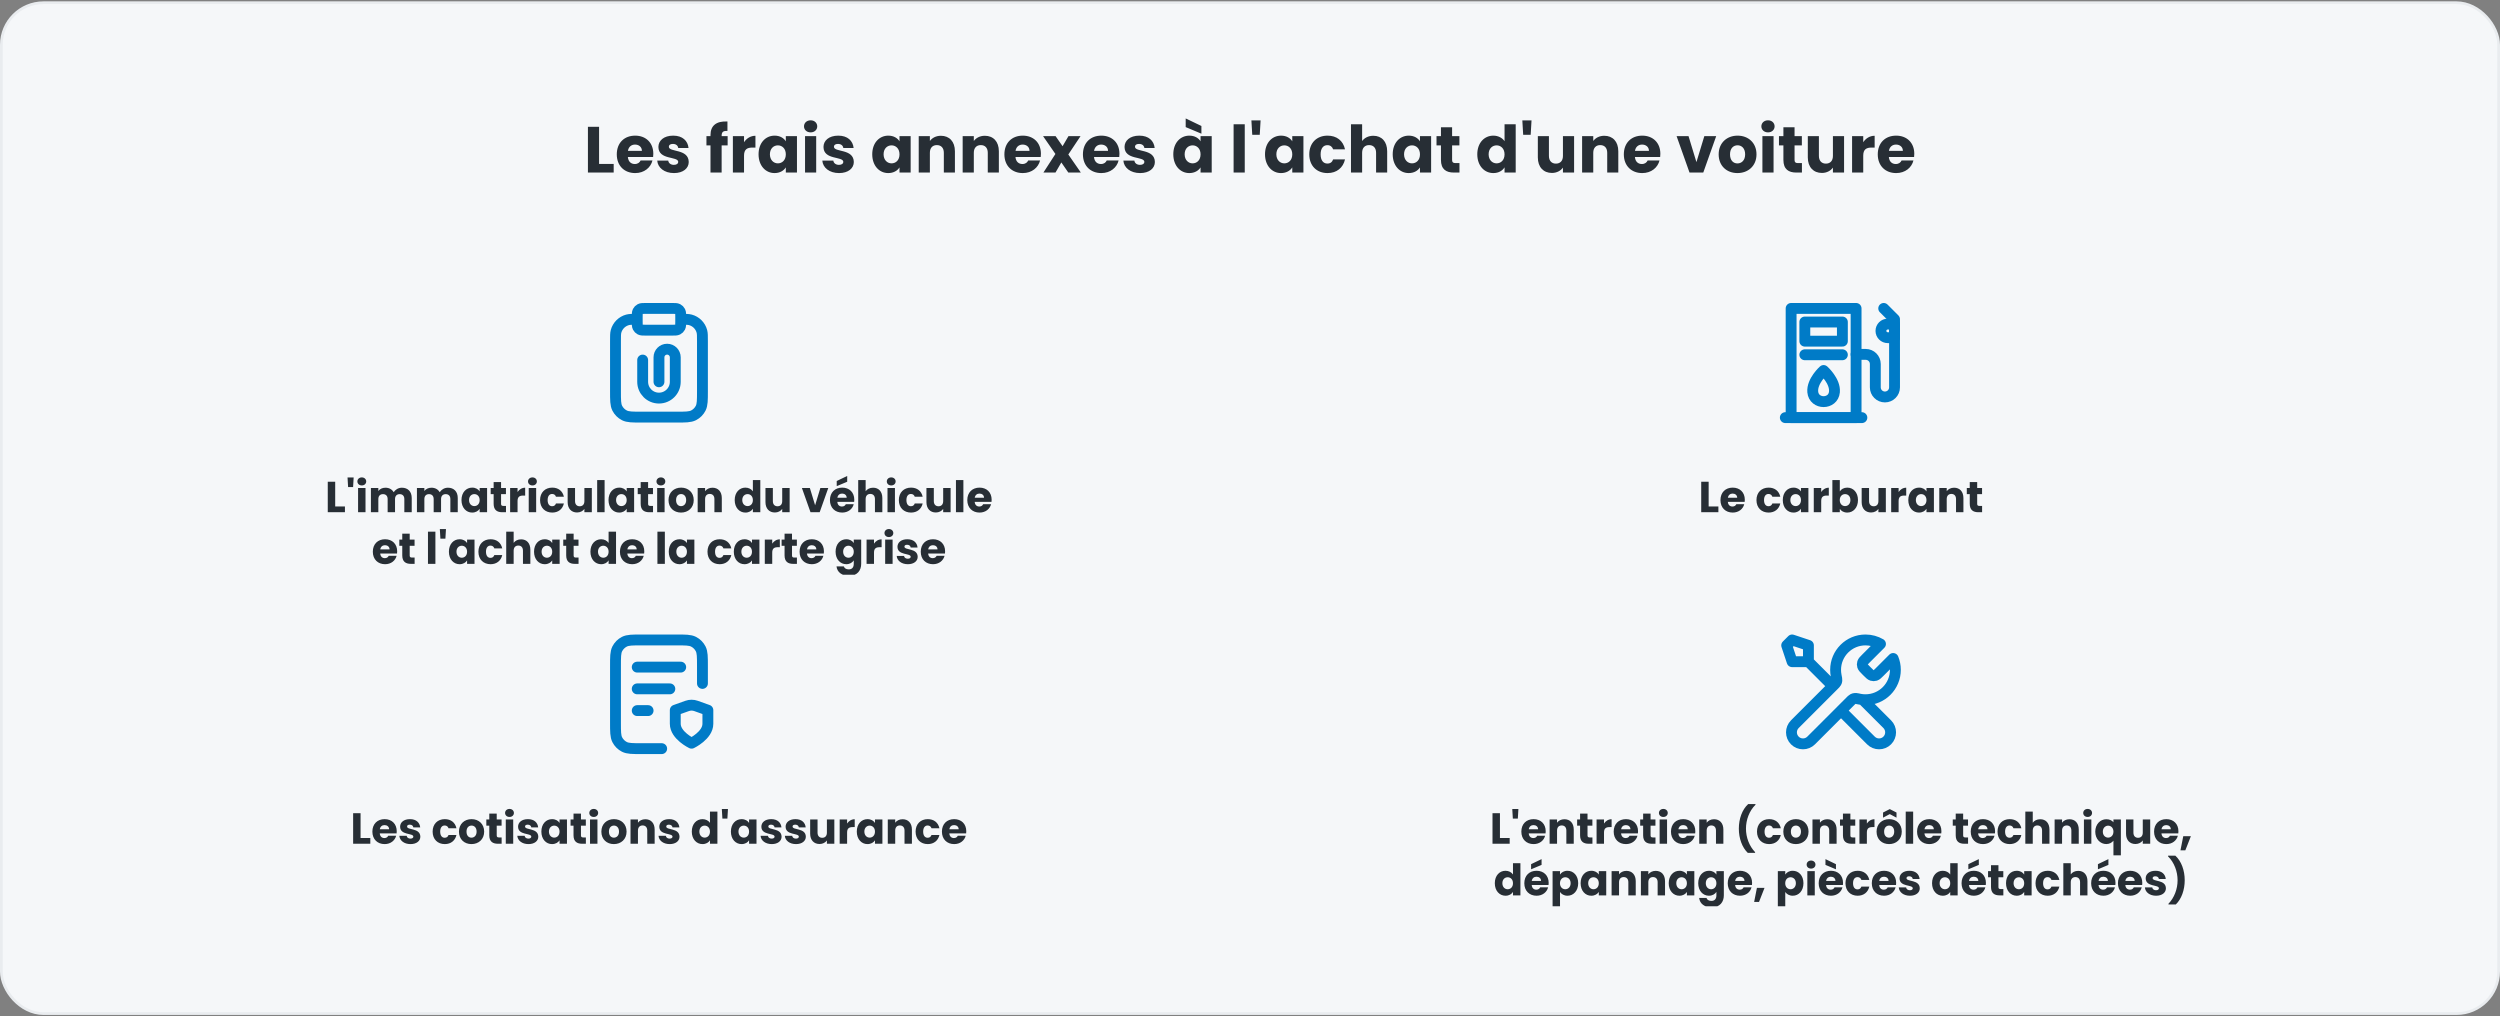
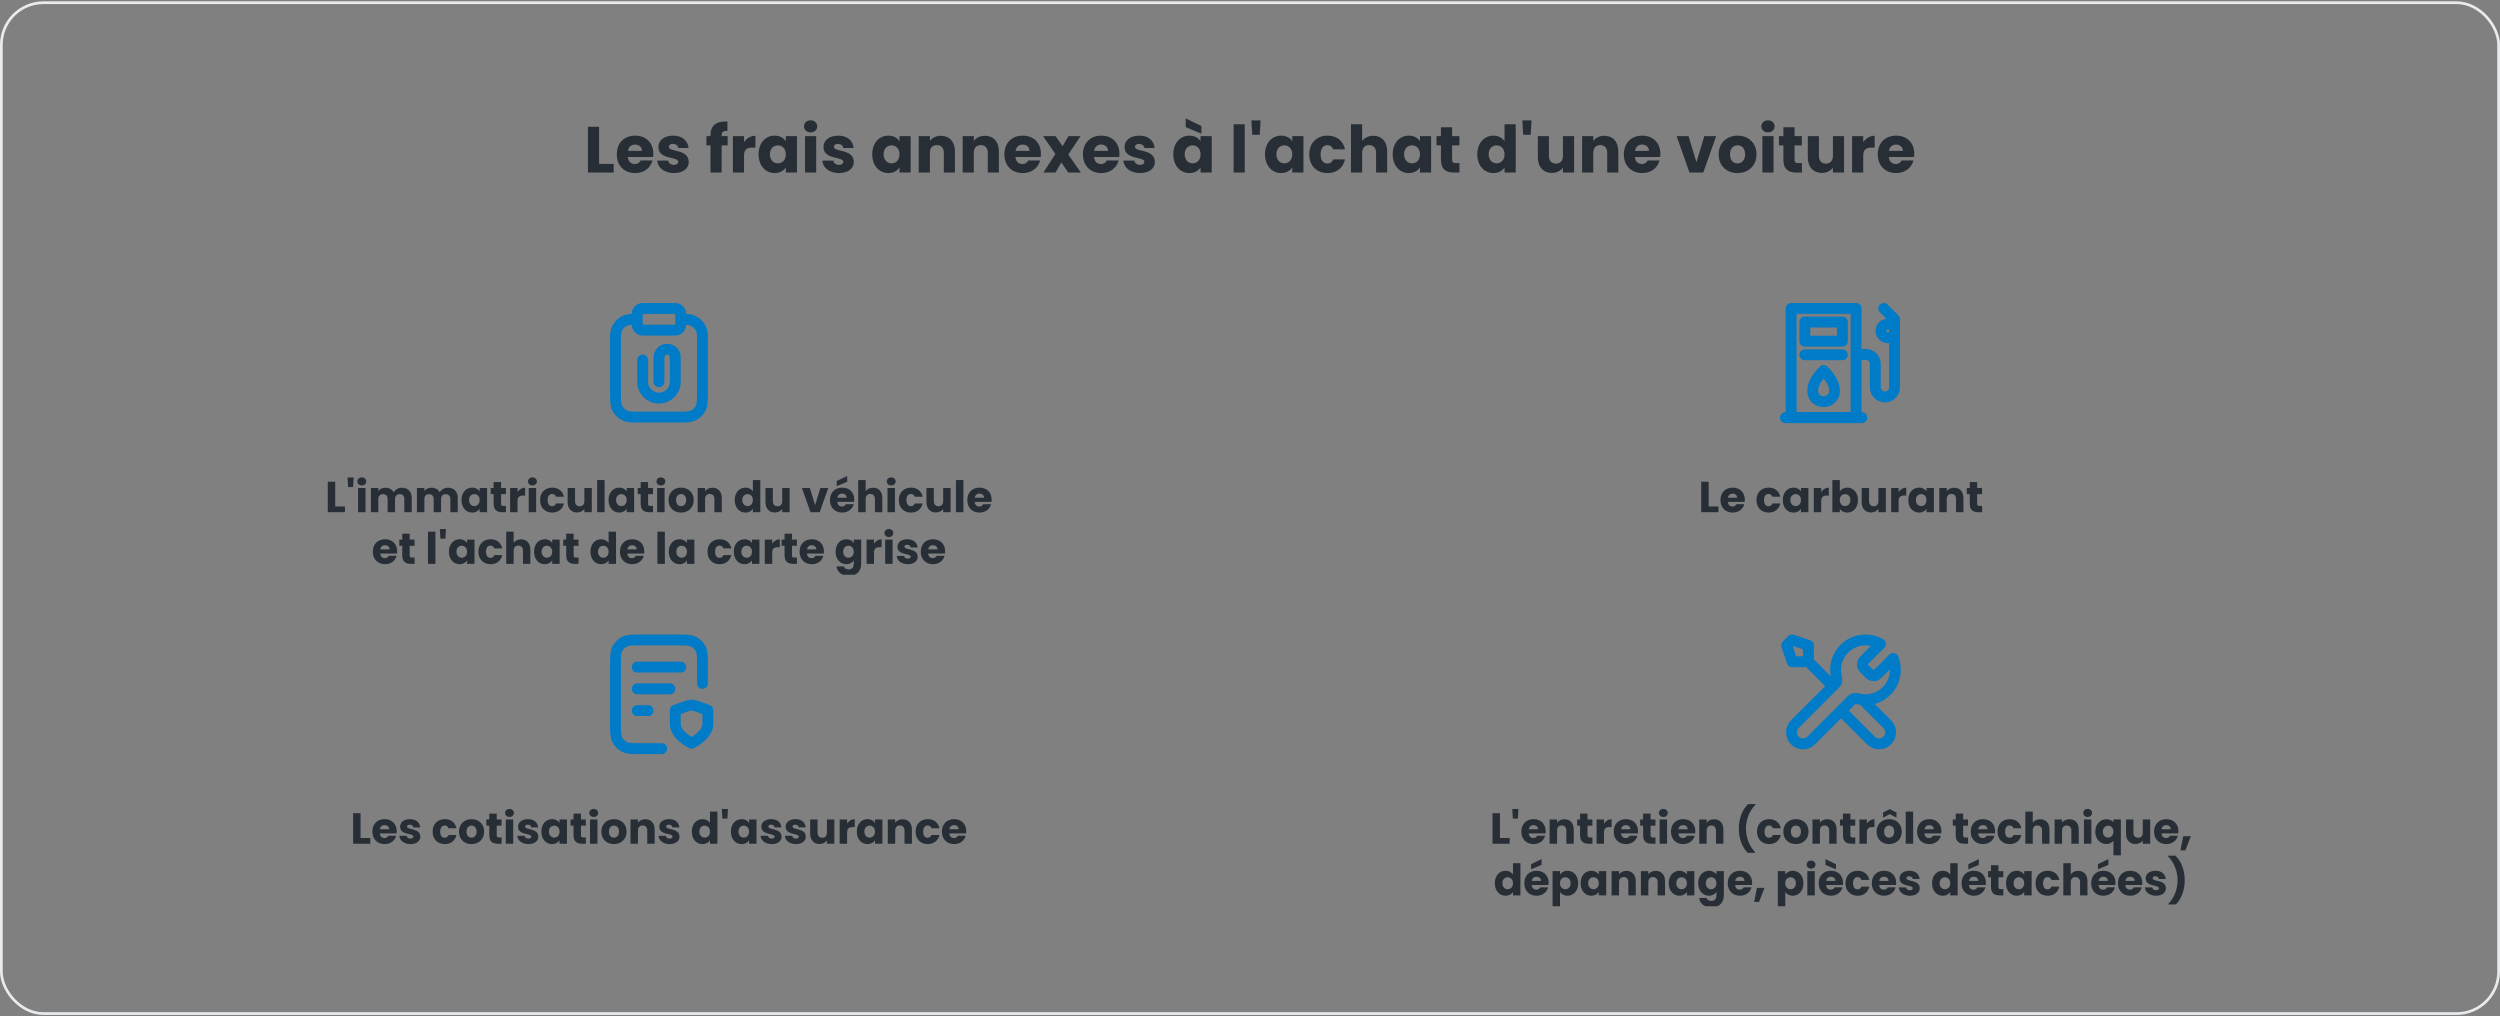
<svg xmlns="http://www.w3.org/2000/svg" width="920" height="374" viewBox="0 0 920 374" fill="none">
  <rect x="0" y="0" width="920" height="374" fill="#808080" stroke="none" />
-   <rect x="0.5" y="1" width="919" height="372" rx="15.5" fill="#F5F7F9" />
  <rect x="0.5" y="1" width="919" height="372" rx="15.5" stroke="#E9ECEF" />
  <path d="M216.355 46.652H220.459V60.332H225.835V63.5H216.355V46.652ZM233.697 53.204C232.353 53.204 231.321 54.02 231.081 55.508H236.217C236.217 54.044 235.065 53.204 233.697 53.204ZM240.105 59.06C239.457 61.676 237.081 63.692 233.745 63.692C229.809 63.692 226.977 61.052 226.977 56.804C226.977 52.556 229.761 49.916 233.745 49.916C237.657 49.916 240.417 52.508 240.417 56.588C240.417 56.972 240.393 57.38 240.345 57.788H231.057C231.201 59.54 232.281 60.356 233.601 60.356C234.753 60.356 235.401 59.78 235.737 59.06H240.105ZM253.454 59.612C253.454 61.94 251.39 63.692 248.03 63.692C244.454 63.692 242.054 61.7 241.862 59.108H245.918C246.014 60.044 246.854 60.668 247.982 60.668C249.038 60.668 249.59 60.188 249.59 59.588C249.59 57.428 242.294 58.988 242.294 54.068C242.294 51.788 244.238 49.916 247.742 49.916C251.198 49.916 253.118 51.836 253.382 54.476H249.59C249.47 53.564 248.774 52.964 247.622 52.964C246.662 52.964 246.134 53.348 246.134 53.996C246.134 56.132 253.382 54.62 253.454 59.612ZM261.459 63.5V53.516H259.971V50.108H261.459V49.724C261.459 46.22 263.619 44.492 267.699 44.708V48.188C266.115 48.092 265.562 48.572 265.562 49.988V50.108H267.771V53.516H265.562V63.5H261.459ZM273.803 57.284V63.5H269.699V50.108H273.803V52.34C274.739 50.924 276.203 49.964 278.003 49.964V54.308H276.875C274.931 54.308 273.803 54.98 273.803 57.284ZM279.149 56.78C279.149 52.556 281.765 49.916 285.053 49.916C287.045 49.916 288.461 50.828 289.181 52.004V50.108H293.285V63.5H289.181V61.604C288.437 62.78 287.021 63.692 285.029 63.692C281.765 63.692 279.149 61.004 279.149 56.78ZM289.181 56.804C289.181 54.668 287.813 53.492 286.253 53.492C284.717 53.492 283.325 54.644 283.325 56.78C283.325 58.916 284.717 60.116 286.253 60.116C287.813 60.116 289.181 58.94 289.181 56.804ZM296.254 63.5V50.108H300.358V63.5H296.254ZM298.318 48.716C296.854 48.716 295.87 47.732 295.87 46.508C295.87 45.26 296.854 44.276 298.318 44.276C299.758 44.276 300.742 45.26 300.742 46.508C300.742 47.732 299.758 48.716 298.318 48.716ZM314.204 59.612C314.204 61.94 312.14 63.692 308.78 63.692C305.204 63.692 302.804 61.7 302.612 59.108H306.668C306.764 60.044 307.604 60.668 308.732 60.668C309.788 60.668 310.34 60.188 310.34 59.588C310.34 57.428 303.044 58.988 303.044 54.068C303.044 51.788 304.988 49.916 308.492 49.916C311.948 49.916 313.868 51.836 314.132 54.476H310.34C310.22 53.564 309.524 52.964 308.372 52.964C307.412 52.964 306.884 53.348 306.884 53.996C306.884 56.132 314.132 54.62 314.204 59.612ZM320.985 56.78C320.985 52.556 323.601 49.916 326.889 49.916C328.881 49.916 330.297 50.828 331.017 52.004V50.108H335.121V63.5H331.017V61.604C330.273 62.78 328.857 63.692 326.865 63.692C323.601 63.692 320.985 61.004 320.985 56.78ZM331.017 56.804C331.017 54.668 329.649 53.492 328.089 53.492C326.553 53.492 325.161 54.644 325.161 56.78C325.161 58.916 326.553 60.116 328.089 60.116C329.649 60.116 331.017 58.94 331.017 56.804ZM347.33 63.5V56.228C347.33 54.404 346.322 53.396 344.762 53.396C343.202 53.396 342.194 54.404 342.194 56.228V63.5H338.09V50.108H342.194V51.884C343.01 50.756 344.45 49.964 346.25 49.964C349.346 49.964 351.41 52.076 351.41 55.676V63.5H347.33ZM363.501 63.5V56.228C363.501 54.404 362.493 53.396 360.933 53.396C359.373 53.396 358.365 54.404 358.365 56.228V63.5H354.261V50.108H358.365V51.884C359.181 50.756 360.621 49.964 362.421 49.964C365.517 49.964 367.581 52.076 367.581 55.676V63.5H363.501ZM376.337 53.204C374.993 53.204 373.961 54.02 373.721 55.508H378.857C378.857 54.044 377.705 53.204 376.337 53.204ZM382.745 59.06C382.097 61.676 379.721 63.692 376.385 63.692C372.449 63.692 369.617 61.052 369.617 56.804C369.617 52.556 372.401 49.916 376.385 49.916C380.297 49.916 383.057 52.508 383.057 56.588C383.057 56.972 383.033 57.38 382.985 57.788H373.697C373.841 59.54 374.921 60.356 376.241 60.356C377.393 60.356 378.041 59.78 378.377 59.06H382.745ZM393.142 63.5L390.574 59.78L388.414 63.5H383.974L388.39 56.66L383.854 50.108H388.462L391.03 53.804L393.19 50.108H397.63L393.142 56.852L397.75 63.5H393.142ZM405.236 53.204C403.892 53.204 402.86 54.02 402.62 55.508H407.756C407.756 54.044 406.604 53.204 405.236 53.204ZM411.644 59.06C410.996 61.676 408.62 63.692 405.284 63.692C401.348 63.692 398.516 61.052 398.516 56.804C398.516 52.556 401.3 49.916 405.284 49.916C409.196 49.916 411.956 52.508 411.956 56.588C411.956 56.972 411.932 57.38 411.884 57.788H402.596C402.74 59.54 403.82 60.356 405.14 60.356C406.292 60.356 406.94 59.78 407.276 59.06H411.644ZM424.993 59.612C424.993 61.94 422.929 63.692 419.569 63.692C415.993 63.692 413.593 61.7 413.401 59.108H417.457C417.553 60.044 418.393 60.668 419.521 60.668C420.577 60.668 421.129 60.188 421.129 59.588C421.129 57.428 413.833 58.988 413.833 54.068C413.833 51.788 415.777 49.916 419.281 49.916C422.737 49.916 424.657 51.836 424.921 54.476H421.129C421.009 53.564 420.313 52.964 419.161 52.964C418.201 52.964 417.673 53.348 417.673 53.996C417.673 56.132 424.921 54.62 424.993 59.612ZM431.774 56.78C431.774 52.556 434.39 49.916 437.678 49.916C439.67 49.916 441.086 50.828 441.806 52.004V50.108H445.91V63.5H441.806V61.604C441.062 62.78 439.646 63.692 437.654 63.692C434.39 63.692 431.774 61.004 431.774 56.78ZM441.806 56.804C441.806 54.668 440.438 53.492 438.878 53.492C437.342 53.492 435.95 54.644 435.95 56.78C435.95 58.916 437.342 60.116 438.878 60.116C440.438 60.116 441.806 58.94 441.806 56.804ZM436.334 46.772V43.58L442.118 46.364V49.196L436.334 46.772ZM453.965 63.5V45.74H458.069V63.5H453.965ZM460.827 49.604L460.515 44.3H463.899L463.587 49.604H460.827ZM465.524 56.78C465.524 52.556 468.14 49.916 471.428 49.916C473.42 49.916 474.836 50.828 475.556 52.004V50.108H479.66V63.5H475.556V61.604C474.812 62.78 473.396 63.692 471.404 63.692C468.14 63.692 465.524 61.004 465.524 56.78ZM475.556 56.804C475.556 54.668 474.188 53.492 472.628 53.492C471.092 53.492 469.7 54.644 469.7 56.78C469.7 58.916 471.092 60.116 472.628 60.116C474.188 60.116 475.556 58.94 475.556 56.804ZM481.813 56.804C481.813 52.58 484.597 49.916 488.533 49.916C491.893 49.916 494.269 51.764 494.965 54.956H490.597C490.261 54.02 489.589 53.42 488.461 53.42C486.997 53.42 485.989 54.572 485.989 56.804C485.989 59.036 486.997 60.188 488.461 60.188C489.589 60.188 490.237 59.636 490.597 58.652H494.965C494.269 61.748 491.893 63.692 488.533 63.692C484.597 63.692 481.813 61.052 481.813 56.804ZM497.16 63.5V45.74H501.264V51.908C502.08 50.756 503.544 49.964 505.392 49.964C508.44 49.964 510.48 52.076 510.48 55.676V63.5H506.4V56.228C506.4 54.404 505.392 53.396 503.832 53.396C502.272 53.396 501.264 54.404 501.264 56.228V63.5H497.16ZM512.516 56.78C512.516 52.556 515.132 49.916 518.42 49.916C520.412 49.916 521.828 50.828 522.548 52.004V50.108H526.652V63.5H522.548V61.604C521.804 62.78 520.388 63.692 518.396 63.692C515.132 63.692 512.516 61.004 512.516 56.78ZM522.548 56.804C522.548 54.668 521.18 53.492 519.62 53.492C518.084 53.492 516.692 54.644 516.692 56.78C516.692 58.916 518.084 60.116 519.62 60.116C521.18 60.116 522.548 58.94 522.548 56.804ZM530.269 58.844V53.516H528.637V50.108H530.269V46.844H534.373V50.108H537.061V53.516H534.373V58.892C534.373 59.684 534.709 60.02 535.621 60.02H537.085V63.5H534.997C532.213 63.5 530.269 62.324 530.269 58.844ZM543.641 56.78C543.641 52.556 546.257 49.916 549.545 49.916C551.321 49.916 552.857 50.732 553.673 51.956V45.74H557.777V63.5H553.673V61.58C552.929 62.804 551.513 63.692 549.545 63.692C546.257 63.692 543.641 61.004 543.641 56.78ZM553.673 56.804C553.673 54.668 552.305 53.492 550.745 53.492C549.209 53.492 547.817 54.644 547.817 56.78C547.817 58.916 549.209 60.116 550.745 60.116C552.305 60.116 553.673 58.94 553.673 56.804ZM560.53 49.604L560.218 44.3H563.602L563.29 49.604H560.53ZM579.267 50.108V63.5H575.163V61.676C574.347 62.828 572.907 63.644 571.107 63.644C568.011 63.644 565.923 61.508 565.923 57.932V50.108H570.003V57.38C570.003 59.204 571.035 60.212 572.571 60.212C574.155 60.212 575.163 59.204 575.163 57.38V50.108H579.267ZM591.455 63.5V56.228C591.455 54.404 590.447 53.396 588.887 53.396C587.327 53.396 586.319 54.404 586.319 56.228V63.5H582.215V50.108H586.319V51.884C587.135 50.756 588.575 49.964 590.375 49.964C593.471 49.964 595.535 52.076 595.535 55.676V63.5H591.455ZM604.29 53.204C602.946 53.204 601.914 54.02 601.674 55.508H606.81C606.81 54.044 605.658 53.204 604.29 53.204ZM610.698 59.06C610.05 61.676 607.674 63.692 604.338 63.692C600.402 63.692 597.57 61.052 597.57 56.804C597.57 52.556 600.354 49.916 604.338 49.916C608.25 49.916 611.01 52.508 611.01 56.588C611.01 56.972 610.986 57.38 610.938 57.788H601.65C601.794 59.54 602.874 60.356 604.194 60.356C605.346 60.356 605.994 59.78 606.33 59.06H610.698ZM616.989 50.108H621.381L624.285 59.66L627.189 50.108H631.557L626.805 63.5H621.741L616.989 50.108ZM646.389 56.804C646.389 61.052 643.317 63.692 639.381 63.692C635.445 63.692 632.469 61.052 632.469 56.804C632.469 52.556 635.517 49.916 639.429 49.916C643.365 49.916 646.389 52.556 646.389 56.804ZM636.645 56.804C636.645 59.06 637.893 60.14 639.381 60.14C640.845 60.14 642.213 59.06 642.213 56.804C642.213 54.524 640.869 53.468 639.429 53.468C637.941 53.468 636.645 54.524 636.645 56.804ZM648.566 63.5V50.108H652.67V63.5H648.566ZM650.63 48.716C649.166 48.716 648.182 47.732 648.182 46.508C648.182 45.26 649.166 44.276 650.63 44.276C652.07 44.276 653.054 45.26 653.054 46.508C653.054 47.732 652.07 48.716 650.63 48.716ZM656.292 58.844V53.516H654.66V50.108H656.292V46.844H660.396V50.108H663.084V53.516H660.396V58.892C660.396 59.684 660.732 60.02 661.644 60.02H663.108V63.5H661.02C658.236 63.5 656.292 62.324 656.292 58.844ZM678.618 50.108V63.5H674.514V61.676C673.698 62.828 672.258 63.644 670.458 63.644C667.362 63.644 665.274 61.508 665.274 57.932V50.108H669.354V57.38C669.354 59.204 670.386 60.212 671.922 60.212C673.506 60.212 674.514 59.204 674.514 57.38V50.108H678.618ZM685.67 57.284V63.5H681.566V50.108H685.67V52.34C686.606 50.924 688.07 49.964 689.87 49.964V54.308H688.742C686.798 54.308 685.67 54.98 685.67 57.284ZM697.736 53.204C696.392 53.204 695.36 54.02 695.12 55.508H700.256C700.256 54.044 699.104 53.204 697.736 53.204ZM704.144 59.06C703.496 61.676 701.12 63.692 697.784 63.692C693.848 63.692 691.016 61.052 691.016 56.804C691.016 52.556 693.8 49.916 697.784 49.916C701.696 49.916 704.456 52.508 704.456 56.588C704.456 56.972 704.432 57.38 704.384 57.788H695.096C695.24 59.54 696.32 60.356 697.64 60.356C698.792 60.356 699.44 59.78 699.776 59.06H704.144Z" fill="#272E35" />
  <g clip-path="url(#clip0_2422_699)">
    <path d="M250.5 117.5C252.36 117.5 253.29 117.5 254.053 117.704C256.123 118.259 257.741 119.877 258.296 121.947C258.5 122.71 258.5 123.64 258.5 125.5V143.9C258.5 147.26 258.5 148.94 257.846 150.224C257.271 151.353 256.353 152.271 255.224 152.846C253.94 153.5 252.26 153.5 248.9 153.5H236.1C232.74 153.5 231.06 153.5 229.776 152.846C228.647 152.271 227.729 151.353 227.154 150.224C226.5 148.94 226.5 147.26 226.5 143.9V125.5C226.5 123.64 226.5 122.71 226.704 121.947C227.259 119.877 228.877 118.259 230.947 117.704C231.71 117.5 232.64 117.5 234.5 117.5M242.5 140.5V131.5C242.5 129.843 243.843 128.5 245.5 128.5C247.157 128.5 248.5 129.843 248.5 131.5V140.5C248.5 143.814 245.814 146.5 242.5 146.5C239.186 146.5 236.5 143.814 236.5 140.5V132.5M237.7 121.5H247.3C248.42 121.5 248.98 121.5 249.408 121.282C249.784 121.09 250.09 120.784 250.282 120.408C250.5 119.98 250.5 119.42 250.5 118.3V116.7C250.5 115.58 250.5 115.02 250.282 114.592C250.09 114.216 249.784 113.91 249.408 113.718C248.98 113.5 248.42 113.5 247.3 113.5H237.7C236.58 113.5 236.02 113.5 235.592 113.718C235.216 113.91 234.91 114.216 234.718 114.592C234.5 115.02 234.5 115.58 234.5 116.7V118.3C234.5 119.42 234.5 119.98 234.718 120.408C234.91 120.784 235.216 121.09 235.592 121.282C236.02 121.5 236.58 121.5 237.7 121.5Z" stroke="#007BC7" stroke-width="4" stroke-linecap="round" stroke-linejoin="round" />
    <path d="M120.617 177.268H123.353V186.388H126.937V188.5H120.617V177.268ZM128.098 179.236L127.89 175.7H130.146L129.938 179.236H128.098ZM131.773 188.5V179.572H134.509V188.5H131.773ZM133.149 178.644C132.173 178.644 131.517 177.988 131.517 177.172C131.517 176.34 132.173 175.684 133.149 175.684C134.109 175.684 134.765 176.34 134.765 177.172C134.765 177.988 134.109 178.644 133.149 178.644ZM148.796 188.5V183.652C148.796 182.484 148.124 181.844 147.084 181.844C146.044 181.844 145.372 182.484 145.372 183.652V188.5H142.652V183.652C142.652 182.484 141.98 181.844 140.94 181.844C139.9 181.844 139.228 182.484 139.228 183.652V188.5H136.492V179.572H139.228V180.692C139.756 179.972 140.668 179.476 141.836 179.476C143.18 179.476 144.268 180.068 144.876 181.14C145.468 180.196 146.588 179.476 147.884 179.476C150.092 179.476 151.516 180.884 151.516 183.284V188.5H148.796ZM165.734 188.5V183.652C165.734 182.484 165.062 181.844 164.022 181.844C162.982 181.844 162.31 182.484 162.31 183.652V188.5H159.59V183.652C159.59 182.484 158.918 181.844 157.878 181.844C156.838 181.844 156.166 182.484 156.166 183.652V188.5H153.43V179.572H156.166V180.692C156.694 179.972 157.606 179.476 158.774 179.476C160.118 179.476 161.206 180.068 161.814 181.14C162.406 180.196 163.526 179.476 164.822 179.476C167.03 179.476 168.454 180.884 168.454 183.284V188.5H165.734ZM169.823 184.02C169.823 181.204 171.567 179.444 173.759 179.444C175.087 179.444 176.031 180.052 176.511 180.836V179.572H179.247V188.5H176.511V187.236C176.015 188.02 175.071 188.628 173.743 188.628C171.567 188.628 169.823 186.836 169.823 184.02ZM176.511 184.036C176.511 182.612 175.599 181.828 174.559 181.828C173.535 181.828 172.607 182.596 172.607 184.02C172.607 185.444 173.535 186.244 174.559 186.244C175.599 186.244 176.511 185.46 176.511 184.036ZM181.658 185.396V181.844H180.57V179.572H181.658V177.396H184.394V179.572H186.186V181.844H184.394V185.428C184.394 185.956 184.618 186.18 185.226 186.18H186.202V188.5H184.81C182.954 188.5 181.658 187.716 181.658 185.396ZM190.462 184.356V188.5H187.726V179.572H190.462V181.06C191.086 180.116 192.062 179.476 193.262 179.476V182.372H192.51C191.214 182.372 190.462 182.82 190.462 184.356ZM194.57 188.5V179.572H197.306V188.5H194.57ZM195.946 178.644C194.97 178.644 194.314 177.988 194.314 177.172C194.314 176.34 194.97 175.684 195.946 175.684C196.906 175.684 197.562 176.34 197.562 177.172C197.562 177.988 196.906 178.644 195.946 178.644ZM198.745 184.036C198.745 181.22 200.601 179.444 203.225 179.444C205.465 179.444 207.049 180.676 207.513 182.804H204.601C204.377 182.18 203.929 181.78 203.177 181.78C202.201 181.78 201.529 182.548 201.529 184.036C201.529 185.524 202.201 186.292 203.177 186.292C203.929 186.292 204.361 185.924 204.601 185.268H207.513C207.049 187.332 205.465 188.628 203.225 188.628C200.601 188.628 198.745 186.868 198.745 184.036ZM217.792 179.572V188.5H215.056V187.284C214.512 188.052 213.552 188.596 212.352 188.596C210.288 188.596 208.896 187.172 208.896 184.788V179.572H211.616V184.42C211.616 185.636 212.304 186.308 213.328 186.308C214.384 186.308 215.056 185.636 215.056 184.42V179.572H217.792ZM219.758 188.5V176.66H222.494V188.5H219.758ZM223.932 184.02C223.932 181.204 225.676 179.444 227.868 179.444C229.196 179.444 230.14 180.052 230.62 180.836V179.572H233.356V188.5H230.62V187.236C230.124 188.02 229.18 188.628 227.852 188.628C225.676 188.628 223.932 186.836 223.932 184.02ZM230.62 184.036C230.62 182.612 229.708 181.828 228.668 181.828C227.644 181.828 226.716 182.596 226.716 184.02C226.716 185.444 227.644 186.244 228.668 186.244C229.708 186.244 230.62 185.46 230.62 184.036ZM235.768 185.396V181.844H234.68V179.572H235.768V177.396H238.504V179.572H240.296V181.844H238.504V185.428C238.504 185.956 238.728 186.18 239.336 186.18H240.312V188.5H238.92C237.064 188.5 235.768 187.716 235.768 185.396ZM241.836 188.5V179.572H244.572V188.5H241.836ZM243.212 178.644C242.236 178.644 241.58 177.988 241.58 177.172C241.58 176.34 242.236 175.684 243.212 175.684C244.172 175.684 244.828 176.34 244.828 177.172C244.828 177.988 244.172 178.644 243.212 178.644ZM255.291 184.036C255.291 186.868 253.243 188.628 250.619 188.628C247.995 188.628 246.011 186.868 246.011 184.036C246.011 181.204 248.043 179.444 250.651 179.444C253.275 179.444 255.291 181.204 255.291 184.036ZM248.795 184.036C248.795 185.54 249.627 186.26 250.619 186.26C251.595 186.26 252.507 185.54 252.507 184.036C252.507 182.516 251.611 181.812 250.651 181.812C249.659 181.812 248.795 182.516 248.795 184.036ZM262.902 188.5V183.652C262.902 182.436 262.23 181.764 261.19 181.764C260.15 181.764 259.478 182.436 259.478 183.652V188.5H256.742V179.572H259.478V180.756C260.022 180.004 260.982 179.476 262.182 179.476C264.246 179.476 265.622 180.884 265.622 183.284V188.5H262.902ZM270.37 184.02C270.37 181.204 272.114 179.444 274.306 179.444C275.49 179.444 276.514 179.988 277.058 180.804V176.66H279.794V188.5H277.058V187.22C276.562 188.036 275.618 188.628 274.306 188.628C272.114 188.628 270.37 186.836 270.37 184.02ZM277.058 184.036C277.058 182.612 276.146 181.828 275.106 181.828C274.082 181.828 273.154 182.596 273.154 184.02C273.154 185.444 274.082 186.244 275.106 186.244C276.146 186.244 277.058 185.46 277.058 184.036ZM290.589 179.572V188.5H287.853V187.284C287.309 188.052 286.349 188.596 285.149 188.596C283.085 188.596 281.693 187.172 281.693 184.788V179.572H284.413V184.42C284.413 185.636 285.101 186.308 286.125 186.308C287.181 186.308 287.853 185.636 287.853 184.42V179.572H290.589ZM295.097 179.572H298.025L299.961 185.94L301.897 179.572H304.809L301.641 188.5H298.265L295.097 179.572ZM309.897 181.636C309.001 181.636 308.313 182.18 308.153 183.172H311.577C311.577 182.196 310.809 181.636 309.897 181.636ZM314.169 185.54C313.737 187.284 312.153 188.628 309.929 188.628C307.305 188.628 305.417 186.868 305.417 184.036C305.417 181.204 307.273 179.444 309.929 179.444C312.537 179.444 314.377 181.172 314.377 183.892C314.377 184.148 314.361 184.42 314.329 184.692H308.137C308.233 185.86 308.953 186.404 309.833 186.404C310.601 186.404 311.033 186.02 311.257 185.54H314.169ZM307.913 177.012L311.769 175.156V177.284L307.913 178.9V177.012ZM315.82 188.5V176.66H318.556V180.772C319.1 180.004 320.076 179.476 321.308 179.476C323.34 179.476 324.7 180.884 324.7 183.284V188.5H321.98V183.652C321.98 182.436 321.308 181.764 320.268 181.764C319.228 181.764 318.556 182.436 318.556 183.652V188.5H315.82ZM326.601 188.5V179.572H329.337V188.5H326.601ZM327.977 178.644C327.001 178.644 326.345 177.988 326.345 177.172C326.345 176.34 327.001 175.684 327.977 175.684C328.937 175.684 329.593 176.34 329.593 177.172C329.593 177.988 328.937 178.644 327.977 178.644ZM330.776 184.036C330.776 181.22 332.632 179.444 335.256 179.444C337.496 179.444 339.08 180.676 339.544 182.804H336.632C336.408 182.18 335.96 181.78 335.208 181.78C334.232 181.78 333.56 182.548 333.56 184.036C333.56 185.524 334.232 186.292 335.208 186.292C335.96 186.292 336.392 185.924 336.632 185.268H339.544C339.08 187.332 337.496 188.628 335.256 188.628C332.632 188.628 330.776 186.868 330.776 184.036ZM349.824 179.572V188.5H347.088V187.284C346.544 188.052 345.584 188.596 344.384 188.596C342.32 188.596 340.928 187.172 340.928 184.788V179.572H343.648V184.42C343.648 185.636 344.336 186.308 345.36 186.308C346.416 186.308 347.088 185.636 347.088 184.42V179.572H349.824ZM351.789 188.5V176.66H354.525V188.5H351.789ZM360.444 181.636C359.548 181.636 358.86 182.18 358.7 183.172H362.124C362.124 182.196 361.356 181.636 360.444 181.636ZM364.716 185.54C364.284 187.284 362.7 188.628 360.476 188.628C357.852 188.628 355.964 186.868 355.964 184.036C355.964 181.204 357.82 179.444 360.476 179.444C363.084 179.444 364.924 181.172 364.924 183.892C364.924 184.148 364.908 184.42 364.876 184.692H358.684C358.78 185.86 359.5 186.404 360.38 186.404C361.148 186.404 361.58 186.02 361.804 185.54H364.716ZM141.678 200.636C140.782 200.636 140.094 201.18 139.934 202.172H143.358C143.358 201.196 142.59 200.636 141.678 200.636ZM145.95 204.54C145.518 206.284 143.934 207.628 141.71 207.628C139.086 207.628 137.198 205.868 137.198 203.036C137.198 200.204 139.054 198.444 141.71 198.444C144.318 198.444 146.158 200.172 146.158 202.892C146.158 203.148 146.142 203.42 146.11 203.692H139.918C140.014 204.86 140.734 205.404 141.614 205.404C142.382 205.404 142.814 205.02 143.038 204.54H145.95ZM148.033 204.396V200.844H146.945V198.572H148.033V196.396H150.769V198.572H152.561V200.844H150.769V204.428C150.769 204.956 150.993 205.18 151.601 205.18H152.577V207.5H151.185C149.329 207.5 148.033 206.716 148.033 204.396ZM157.492 207.5V195.66H160.228V207.5H157.492ZM162.067 198.236L161.859 194.7H164.115L163.907 198.236H162.067ZM165.198 203.02C165.198 200.204 166.942 198.444 169.134 198.444C170.462 198.444 171.406 199.052 171.886 199.836V198.572H174.622V207.5H171.886V206.236C171.39 207.02 170.446 207.628 169.118 207.628C166.942 207.628 165.198 205.836 165.198 203.02ZM171.886 203.036C171.886 201.612 170.974 200.828 169.934 200.828C168.91 200.828 167.982 201.596 167.982 203.02C167.982 204.444 168.91 205.244 169.934 205.244C170.974 205.244 171.886 204.46 171.886 203.036ZM176.057 203.036C176.057 200.22 177.913 198.444 180.537 198.444C182.777 198.444 184.361 199.676 184.825 201.804H181.913C181.689 201.18 181.241 200.78 180.489 200.78C179.513 200.78 178.841 201.548 178.841 203.036C178.841 204.524 179.513 205.292 180.489 205.292C181.241 205.292 181.673 204.924 181.913 204.268H184.825C184.361 206.332 182.777 207.628 180.537 207.628C177.913 207.628 176.057 205.868 176.057 203.036ZM186.289 207.5V195.66H189.025V199.772C189.569 199.004 190.545 198.476 191.777 198.476C193.809 198.476 195.169 199.884 195.169 202.284V207.5H192.449V202.652C192.449 201.436 191.777 200.764 190.737 200.764C189.697 200.764 189.025 201.436 189.025 202.652V207.5H186.289ZM196.526 203.02C196.526 200.204 198.27 198.444 200.462 198.444C201.79 198.444 202.734 199.052 203.214 199.836V198.572H205.95V207.5H203.214V206.236C202.718 207.02 201.774 207.628 200.446 207.628C198.27 207.628 196.526 205.836 196.526 203.02ZM203.214 203.036C203.214 201.612 202.302 200.828 201.262 200.828C200.238 200.828 199.31 201.596 199.31 203.02C199.31 204.444 200.238 205.244 201.262 205.244C202.302 205.244 203.214 204.46 203.214 203.036ZM208.362 204.396V200.844H207.274V198.572H208.362V196.396H211.098V198.572H212.89V200.844H211.098V204.428C211.098 204.956 211.322 205.18 211.93 205.18H212.906V207.5H211.514C209.658 207.5 208.362 206.716 208.362 204.396ZM217.276 203.02C217.276 200.204 219.02 198.444 221.212 198.444C222.396 198.444 223.42 198.988 223.964 199.804V195.66H226.7V207.5H223.964V206.22C223.468 207.036 222.524 207.628 221.212 207.628C219.02 207.628 217.276 205.836 217.276 203.02ZM223.964 203.036C223.964 201.612 223.052 200.828 222.012 200.828C220.988 200.828 220.06 201.596 220.06 203.02C220.06 204.444 220.988 205.244 222.012 205.244C223.052 205.244 223.964 204.46 223.964 203.036ZM232.616 200.636C231.72 200.636 231.032 201.18 230.872 202.172H234.296C234.296 201.196 233.528 200.636 232.616 200.636ZM236.888 204.54C236.456 206.284 234.872 207.628 232.648 207.628C230.024 207.628 228.136 205.868 228.136 203.036C228.136 200.204 229.992 198.444 232.648 198.444C235.256 198.444 237.095 200.172 237.095 202.892C237.095 203.148 237.08 203.42 237.048 203.692H230.856C230.952 204.86 231.672 205.404 232.552 205.404C233.32 205.404 233.752 205.02 233.976 204.54H236.888ZM241.93 207.5V195.66H244.666V207.5H241.93ZM246.104 203.02C246.104 200.204 247.848 198.444 250.04 198.444C251.368 198.444 252.312 199.052 252.792 199.836V198.572H255.528V207.5H252.792V206.236C252.296 207.02 251.352 207.628 250.024 207.628C247.848 207.628 246.104 205.836 246.104 203.02ZM252.792 203.036C252.792 201.612 251.88 200.828 250.84 200.828C249.816 200.828 248.888 201.596 248.888 203.02C248.888 204.444 249.816 205.244 250.84 205.244C251.88 205.244 252.792 204.46 252.792 203.036ZM260.354 203.036C260.354 200.22 262.21 198.444 264.834 198.444C267.074 198.444 268.658 199.676 269.122 201.804H266.21C265.986 201.18 265.538 200.78 264.786 200.78C263.81 200.78 263.138 201.548 263.138 203.036C263.138 204.524 263.81 205.292 264.786 205.292C265.538 205.292 265.97 204.924 266.21 204.268H269.122C268.658 206.332 267.074 207.628 264.834 207.628C262.21 207.628 260.354 205.868 260.354 203.036ZM270.042 203.02C270.042 200.204 271.786 198.444 273.978 198.444C275.306 198.444 276.25 199.052 276.73 199.836V198.572H279.466V207.5H276.73V206.236C276.234 207.02 275.29 207.628 273.962 207.628C271.786 207.628 270.042 205.836 270.042 203.02ZM276.73 203.036C276.73 201.612 275.818 200.828 274.778 200.828C273.754 200.828 272.826 201.596 272.826 203.02C272.826 204.444 273.754 205.244 274.778 205.244C275.818 205.244 276.73 204.46 276.73 203.036ZM284.181 203.356V207.5H281.445V198.572H284.181V200.06C284.805 199.116 285.781 198.476 286.981 198.476V201.372H286.229C284.933 201.372 284.181 201.82 284.181 203.356ZM288.721 204.396V200.844H287.633V198.572H288.721V196.396H291.457V198.572H293.249V200.844H291.457V204.428C291.457 204.956 291.681 205.18 292.289 205.18H293.265V207.5H291.873C290.017 207.5 288.721 206.716 288.721 204.396ZM298.725 200.636C297.829 200.636 297.141 201.18 296.981 202.172H300.405C300.405 201.196 299.637 200.636 298.725 200.636ZM302.997 204.54C302.565 206.284 300.981 207.628 298.757 207.628C296.133 207.628 294.245 205.868 294.245 203.036C294.245 200.204 296.101 198.444 298.757 198.444C301.365 198.444 303.205 200.172 303.205 202.892C303.205 203.148 303.189 203.42 303.157 203.692H296.965C297.061 204.86 297.781 205.404 298.661 205.404C299.429 205.404 299.861 205.02 300.085 204.54H302.997ZM307.495 203.02C307.495 200.204 309.239 198.444 311.431 198.444C312.743 198.444 313.703 199.036 314.183 199.836V198.572H316.919V207.484C316.919 209.868 315.543 211.9 312.455 211.9C309.799 211.9 308.071 210.556 307.831 208.428H310.535C310.711 209.1 311.383 209.532 312.327 209.532C313.367 209.532 314.183 208.988 314.183 207.484V206.22C313.687 207.004 312.743 207.628 311.431 207.628C309.239 207.628 307.495 205.836 307.495 203.02ZM314.183 203.036C314.183 201.612 313.271 200.828 312.231 200.828C311.207 200.828 310.279 201.596 310.279 203.02C310.279 204.444 311.207 205.244 312.231 205.244C313.271 205.244 314.183 204.46 314.183 203.036ZM321.634 203.356V207.5H318.898V198.572H321.634V200.06C322.258 199.116 323.234 198.476 324.434 198.476V201.372H323.682C322.386 201.372 321.634 201.82 321.634 203.356ZM325.742 207.5V198.572H328.478V207.5H325.742ZM327.118 197.644C326.142 197.644 325.486 196.988 325.486 196.172C325.486 195.34 326.142 194.684 327.118 194.684C328.078 194.684 328.734 195.34 328.734 196.172C328.734 196.988 328.078 197.644 327.118 197.644ZM337.709 204.908C337.709 206.46 336.333 207.628 334.093 207.628C331.709 207.628 330.109 206.3 329.981 204.572H332.685C332.749 205.196 333.309 205.612 334.061 205.612C334.765 205.612 335.133 205.292 335.133 204.892C335.133 203.452 330.269 204.492 330.269 201.212C330.269 199.692 331.565 198.444 333.901 198.444C336.205 198.444 337.485 199.724 337.661 201.484H335.133C335.053 200.876 334.589 200.476 333.821 200.476C333.181 200.476 332.829 200.732 332.829 201.164C332.829 202.588 337.661 201.58 337.709 204.908ZM343.319 200.636C342.423 200.636 341.735 201.18 341.575 202.172H344.999C344.999 201.196 344.231 200.636 343.319 200.636ZM347.591 204.54C347.159 206.284 345.575 207.628 343.351 207.628C340.727 207.628 338.839 205.868 338.839 203.036C338.839 200.204 340.695 198.444 343.351 198.444C345.959 198.444 347.799 200.172 347.799 202.892C347.799 203.148 347.783 203.42 347.751 203.692H341.559C341.655 204.86 342.375 205.404 343.255 205.404C344.023 205.404 344.455 205.02 344.679 204.54H347.591Z" fill="#272E35" />
  </g>
  <g clip-path="url(#clip1_2422_699)">
    <path d="M683.039 113.5H659.131V153.69H683.039V113.5Z" stroke="#007BC7" stroke-width="4" stroke-miterlimit="10" stroke-linecap="round" stroke-linejoin="round" />
    <path d="M657 153.688H685.17" stroke="#007BC7" stroke-width="4" stroke-miterlimit="10" stroke-linecap="round" stroke-linejoin="round" />
    <path d="M677.995 118.5H664.175V125.544H677.995V118.5Z" stroke="#007BC7" stroke-width="4" stroke-miterlimit="10" stroke-linecap="round" stroke-linejoin="round" />
    <path d="M677.995 130.555H664.175" stroke="#007BC7" stroke-width="4" stroke-miterlimit="10" stroke-linecap="round" stroke-linejoin="round" />
    <path d="M667.095 144.232C666.732 140.226 671.085 136.344 671.085 136.344C671.085 136.344 675.438 140.226 675.075 144.232C674.644 148.99 667.526 148.99 667.095 144.232Z" stroke="#007BC7" stroke-width="4" stroke-miterlimit="10" stroke-linecap="round" stroke-linejoin="round" />
    <path d="M683.039 130.414H686.577C688.531 130.414 690.115 131.997 690.115 133.951V142.548C690.115 144.501 691.699 146.085 693.652 146.085C695.606 146.085 697.19 144.501 697.19 142.548V117.489L693.207 113.5" stroke="#007BC7" stroke-width="4" stroke-miterlimit="10" stroke-linecap="round" stroke-linejoin="round" />
    <path d="M697.19 124.269H694.689C693.307 124.269 692.187 123.149 692.187 121.767C692.187 120.386 693.307 119.266 694.689 119.266H697.19V124.269Z" stroke="#007BC7" stroke-width="4" stroke-miterlimit="10" stroke-linecap="round" stroke-linejoin="round" />
    <path d="M626.047 177.268H628.783V186.388H632.367V188.5H626.047V177.268ZM637.608 181.636C636.712 181.636 636.024 182.18 635.864 183.172H639.288C639.288 182.196 638.52 181.636 637.608 181.636ZM641.88 185.54C641.448 187.284 639.864 188.628 637.64 188.628C635.016 188.628 633.128 186.868 633.128 184.036C633.128 181.204 634.984 179.444 637.64 179.444C640.248 179.444 642.088 181.172 642.088 183.892C642.088 184.148 642.072 184.42 642.04 184.692H635.848C635.944 185.86 636.664 186.404 637.544 186.404C638.312 186.404 638.744 186.02 638.968 185.54H641.88ZM646.378 184.036C646.378 181.22 648.234 179.444 650.858 179.444C653.098 179.444 654.682 180.676 655.146 182.804H652.234C652.01 182.18 651.562 181.78 650.81 181.78C649.834 181.78 649.162 182.548 649.162 184.036C649.162 185.524 649.834 186.292 650.81 186.292C651.562 186.292 651.994 185.924 652.234 185.268H655.146C654.682 187.332 653.098 188.628 650.858 188.628C648.234 188.628 646.378 186.868 646.378 184.036ZM656.065 184.02C656.065 181.204 657.809 179.444 660.001 179.444C661.329 179.444 662.273 180.052 662.753 180.836V179.572H665.489V188.5H662.753V187.236C662.257 188.02 661.313 188.628 659.985 188.628C657.809 188.628 656.065 186.836 656.065 184.02ZM662.753 184.036C662.753 182.612 661.841 181.828 660.801 181.828C659.777 181.828 658.849 182.596 658.849 184.02C658.849 185.444 659.777 186.244 660.801 186.244C661.841 186.244 662.753 185.46 662.753 184.036ZM670.205 184.356V188.5H667.469V179.572H670.205V181.06C670.829 180.116 671.805 179.476 673.005 179.476V182.372H672.253C670.957 182.372 670.205 182.82 670.205 184.356ZM677.048 180.836C677.544 180.036 678.52 179.444 679.8 179.444C682.008 179.444 683.736 181.204 683.736 184.02C683.736 186.836 681.992 188.628 679.8 188.628C678.488 188.628 677.544 188.036 677.048 187.252V188.5H674.312V176.66H677.048V180.836ZM680.952 184.02C680.952 182.596 680.024 181.828 678.984 181.828C677.96 181.828 677.032 182.612 677.032 184.036C677.032 185.46 677.96 186.244 678.984 186.244C680.024 186.244 680.952 185.444 680.952 184.02ZM693.988 179.572V188.5H691.252V187.284C690.708 188.052 689.748 188.596 688.548 188.596C686.484 188.596 685.092 187.172 685.092 184.788V179.572H687.812V184.42C687.812 185.636 688.5 186.308 689.524 186.308C690.58 186.308 691.252 185.636 691.252 184.42V179.572H693.988ZM698.689 184.356V188.5H695.953V179.572H698.689V181.06C699.313 180.116 700.289 179.476 701.489 179.476V182.372H700.737C699.441 182.372 698.689 182.82 698.689 184.356ZM702.253 184.02C702.253 181.204 703.997 179.444 706.189 179.444C707.517 179.444 708.461 180.052 708.941 180.836V179.572H711.677V188.5H708.941V187.236C708.445 188.02 707.501 188.628 706.173 188.628C703.997 188.628 702.253 186.836 702.253 184.02ZM708.941 184.036C708.941 182.612 708.029 181.828 706.989 181.828C705.965 181.828 705.037 182.596 705.037 184.02C705.037 185.444 705.965 186.244 706.989 186.244C708.029 186.244 708.941 185.46 708.941 184.036ZM719.816 188.5V183.652C719.816 182.436 719.144 181.764 718.104 181.764C717.064 181.764 716.392 182.436 716.392 183.652V188.5H713.656V179.572H716.392V180.756C716.936 180.004 717.896 179.476 719.096 179.476C721.16 179.476 722.536 180.884 722.536 183.284V188.5H719.816ZM724.869 185.396V181.844H723.781V179.572H724.869V177.396H727.605V179.572H729.397V181.844H727.605V185.428C727.605 185.956 727.829 186.18 728.437 186.18H729.413V188.5H728.021C726.165 188.5 724.869 187.716 724.869 185.396Z" fill="#272E35" />
  </g>
  <g clip-path="url(#clip2_2422_699)">
    <path d="M246.5 253.5H234.5M238.5 261.5H234.5M250.5 245.5H234.5M258.5 251.5V245.1C258.5 241.74 258.5 240.06 257.846 238.776C257.271 237.647 256.353 236.729 255.224 236.154C253.94 235.5 252.26 235.5 248.9 235.5H236.1C232.74 235.5 231.06 235.5 229.776 236.154C228.647 236.729 227.729 237.647 227.154 238.776C226.5 240.06 226.5 241.74 226.5 245.1V265.9C226.5 269.26 226.5 270.94 227.154 272.224C227.729 273.353 228.647 274.271 229.776 274.846C231.06 275.5 232.74 275.5 236.1 275.5H243.5M254.5 273.5C254.5 273.5 260.5 270.64 260.5 266.35V261.346L256.125 259.782C255.074 259.406 253.924 259.406 252.873 259.782L248.5 261.346V266.35C248.5 270.64 254.5 273.5 254.5 273.5Z" stroke="#007BC7" stroke-width="4" stroke-linecap="round" stroke-linejoin="round" />
    <path d="M129.953 299.268H132.689V308.388H136.273V310.5H129.953V299.268ZM141.514 303.636C140.618 303.636 139.93 304.18 139.77 305.172H143.194C143.194 304.196 142.426 303.636 141.514 303.636ZM145.786 307.54C145.354 309.284 143.77 310.628 141.546 310.628C138.922 310.628 137.034 308.868 137.034 306.036C137.034 303.204 138.89 301.444 141.546 301.444C144.154 301.444 145.994 303.172 145.994 305.892C145.994 306.148 145.978 306.42 145.946 306.692H139.754C139.85 307.86 140.57 308.404 141.45 308.404C142.218 308.404 142.65 308.02 142.874 307.54H145.786ZM154.685 307.908C154.685 309.46 153.309 310.628 151.069 310.628C148.685 310.628 147.085 309.3 146.957 307.572H149.661C149.725 308.196 150.285 308.612 151.037 308.612C151.741 308.612 152.109 308.292 152.109 307.892C152.109 306.452 147.245 307.492 147.245 304.212C147.245 302.692 148.541 301.444 150.877 301.444C153.181 301.444 154.461 302.724 154.637 304.484H152.109C152.029 303.876 151.565 303.476 150.797 303.476C150.157 303.476 149.805 303.732 149.805 304.164C149.805 305.588 154.637 304.58 154.685 307.908ZM159.206 306.036C159.206 303.22 161.062 301.444 163.686 301.444C165.926 301.444 167.51 302.676 167.974 304.804H165.062C164.838 304.18 164.39 303.78 163.638 303.78C162.662 303.78 161.99 304.548 161.99 306.036C161.99 307.524 162.662 308.292 163.638 308.292C164.39 308.292 164.822 307.924 165.062 307.268H167.974C167.51 309.332 165.926 310.628 163.686 310.628C161.062 310.628 159.206 308.868 159.206 306.036ZM178.173 306.036C178.173 308.868 176.125 310.628 173.501 310.628C170.877 310.628 168.893 308.868 168.893 306.036C168.893 303.204 170.925 301.444 173.533 301.444C176.157 301.444 178.173 303.204 178.173 306.036ZM171.677 306.036C171.677 307.54 172.509 308.26 173.501 308.26C174.477 308.26 175.389 307.54 175.389 306.036C175.389 304.516 174.493 303.812 173.533 303.812C172.541 303.812 171.677 304.516 171.677 306.036ZM180.057 307.396V303.844H178.969V301.572H180.057V299.396H182.793V301.572H184.585V303.844H182.793V307.428C182.793 307.956 183.017 308.18 183.625 308.18H184.601V310.5H183.209C181.353 310.5 180.057 309.716 180.057 307.396ZM186.125 310.5V301.572H188.861V310.5H186.125ZM187.501 300.644C186.525 300.644 185.869 299.988 185.869 299.172C185.869 298.34 186.525 297.684 187.501 297.684C188.461 297.684 189.117 298.34 189.117 299.172C189.117 299.988 188.461 300.644 187.501 300.644ZM198.092 307.908C198.092 309.46 196.716 310.628 194.476 310.628C192.092 310.628 190.492 309.3 190.364 307.572H193.068C193.132 308.196 193.692 308.612 194.444 308.612C195.148 308.612 195.516 308.292 195.516 307.892C195.516 306.452 190.652 307.492 190.652 304.212C190.652 302.692 191.948 301.444 194.284 301.444C196.588 301.444 197.868 302.724 198.044 304.484H195.516C195.436 303.876 194.972 303.476 194.204 303.476C193.564 303.476 193.212 303.732 193.212 304.164C193.212 305.588 198.044 304.58 198.092 307.908ZM199.221 306.02C199.221 303.204 200.965 301.444 203.157 301.444C204.485 301.444 205.429 302.052 205.909 302.836V301.572H208.645V310.5H205.909V309.236C205.413 310.02 204.469 310.628 203.141 310.628C200.965 310.628 199.221 308.836 199.221 306.02ZM205.909 306.036C205.909 304.612 204.997 303.828 203.957 303.828C202.933 303.828 202.005 304.596 202.005 306.02C202.005 307.444 202.933 308.244 203.957 308.244C204.997 308.244 205.909 307.46 205.909 306.036ZM211.057 307.396V303.844H209.969V301.572H211.057V299.396H213.793V301.572H215.585V303.844H213.793V307.428C213.793 307.956 214.017 308.18 214.625 308.18H215.601V310.5H214.209C212.353 310.5 211.057 309.716 211.057 307.396ZM217.125 310.5V301.572H219.861V310.5H217.125ZM218.501 300.644C217.525 300.644 216.869 299.988 216.869 299.172C216.869 298.34 217.525 297.684 218.501 297.684C219.461 297.684 220.117 298.34 220.117 299.172C220.117 299.988 219.461 300.644 218.501 300.644ZM230.58 306.036C230.58 308.868 228.532 310.628 225.908 310.628C223.284 310.628 221.3 308.868 221.3 306.036C221.3 303.204 223.332 301.444 225.94 301.444C228.564 301.444 230.58 303.204 230.58 306.036ZM224.084 306.036C224.084 307.54 224.916 308.26 225.908 308.26C226.884 308.26 227.796 307.54 227.796 306.036C227.796 304.516 226.9 303.812 225.94 303.812C224.948 303.812 224.084 304.516 224.084 306.036ZM238.191 310.5V305.652C238.191 304.436 237.519 303.764 236.479 303.764C235.439 303.764 234.767 304.436 234.767 305.652V310.5H232.031V301.572H234.767V302.756C235.311 302.004 236.271 301.476 237.471 301.476C239.535 301.476 240.911 302.884 240.911 305.284V310.5H238.191ZM250.06 307.908C250.06 309.46 248.684 310.628 246.444 310.628C244.06 310.628 242.46 309.3 242.332 307.572H245.036C245.1 308.196 245.66 308.612 246.412 308.612C247.116 308.612 247.484 308.292 247.484 307.892C247.484 306.452 242.62 307.492 242.62 304.212C242.62 302.692 243.916 301.444 246.252 301.444C248.556 301.444 249.836 302.724 250.012 304.484H247.484C247.404 303.876 246.94 303.476 246.172 303.476C245.532 303.476 245.18 303.732 245.18 304.164C245.18 305.588 250.012 304.58 250.06 307.908ZM254.581 306.02C254.581 303.204 256.325 301.444 258.517 301.444C259.701 301.444 260.725 301.988 261.269 302.804V298.66H264.005V310.5H261.269V309.22C260.773 310.036 259.829 310.628 258.517 310.628C256.325 310.628 254.581 308.836 254.581 306.02ZM261.269 306.036C261.269 304.612 260.357 303.828 259.317 303.828C258.293 303.828 257.365 304.596 257.365 306.02C257.365 307.444 258.293 308.244 259.317 308.244C260.357 308.244 261.269 307.46 261.269 306.036ZM265.84 301.236L265.632 297.7H267.888L267.68 301.236H265.84ZM268.971 306.02C268.971 303.204 270.715 301.444 272.907 301.444C274.235 301.444 275.179 302.052 275.659 302.836V301.572H278.395V310.5H275.659V309.236C275.163 310.02 274.219 310.628 272.891 310.628C270.715 310.628 268.971 308.836 268.971 306.02ZM275.659 306.036C275.659 304.612 274.747 303.828 273.707 303.828C272.683 303.828 271.755 304.596 271.755 306.02C271.755 307.444 272.683 308.244 273.707 308.244C274.747 308.244 275.659 307.46 275.659 306.036ZM287.623 307.908C287.623 309.46 286.247 310.628 284.007 310.628C281.623 310.628 280.023 309.3 279.895 307.572H282.599C282.663 308.196 283.223 308.612 283.975 308.612C284.679 308.612 285.047 308.292 285.047 307.892C285.047 306.452 280.183 307.492 280.183 304.212C280.183 302.692 281.479 301.444 283.815 301.444C286.119 301.444 287.399 302.724 287.575 304.484H285.047C284.967 303.876 284.503 303.476 283.735 303.476C283.095 303.476 282.743 303.732 282.743 304.164C282.743 305.588 287.575 304.58 287.623 307.908ZM296.545 307.908C296.545 309.46 295.169 310.628 292.929 310.628C290.545 310.628 288.945 309.3 288.817 307.572H291.521C291.585 308.196 292.145 308.612 292.897 308.612C293.601 308.612 293.969 308.292 293.969 307.892C293.969 306.452 289.105 307.492 289.105 304.212C289.105 302.692 290.401 301.444 292.737 301.444C295.041 301.444 296.321 302.724 296.497 304.484H293.969C293.889 303.876 293.425 303.476 292.657 303.476C292.017 303.476 291.665 303.732 291.665 304.164C291.665 305.588 296.497 304.58 296.545 307.908ZM307.035 301.572V310.5H304.299V309.284C303.755 310.052 302.795 310.596 301.595 310.596C299.531 310.596 298.139 309.172 298.139 306.788V301.572H300.859V306.42C300.859 307.636 301.547 308.308 302.571 308.308C303.627 308.308 304.299 307.636 304.299 306.42V301.572H307.035ZM311.736 306.356V310.5H309V301.572H311.736V303.06C312.36 302.116 313.336 301.476 314.536 301.476V304.372H313.784C312.488 304.372 311.736 304.82 311.736 306.356ZM315.3 306.02C315.3 303.204 317.044 301.444 319.236 301.444C320.564 301.444 321.508 302.052 321.988 302.836V301.572H324.724V310.5H321.988V309.236C321.492 310.02 320.548 310.628 319.22 310.628C317.044 310.628 315.3 308.836 315.3 306.02ZM321.988 306.036C321.988 304.612 321.076 303.828 320.036 303.828C319.012 303.828 318.084 304.596 318.084 306.02C318.084 307.444 319.012 308.244 320.036 308.244C321.076 308.244 321.988 307.46 321.988 306.036ZM332.863 310.5V305.652C332.863 304.436 332.191 303.764 331.151 303.764C330.111 303.764 329.439 304.436 329.439 305.652V310.5H326.703V301.572H329.439V302.756C329.983 302.004 330.943 301.476 332.143 301.476C334.207 301.476 335.583 302.884 335.583 305.284V310.5H332.863ZM336.94 306.036C336.94 303.22 338.796 301.444 341.42 301.444C343.66 301.444 345.244 302.676 345.708 304.804H342.796C342.572 304.18 342.124 303.78 341.372 303.78C340.396 303.78 339.724 304.548 339.724 306.036C339.724 307.524 340.396 308.292 341.372 308.292C342.124 308.292 342.556 307.924 342.796 307.268H345.708C345.244 309.332 343.66 310.628 341.42 310.628C338.796 310.628 336.94 308.868 336.94 306.036ZM351.108 303.636C350.212 303.636 349.524 304.18 349.364 305.172H352.788C352.788 304.196 352.02 303.636 351.108 303.636ZM355.38 307.54C354.948 309.284 353.364 310.628 351.14 310.628C348.516 310.628 346.628 308.868 346.628 306.036C346.628 303.204 348.484 301.444 351.14 301.444C353.748 301.444 355.588 303.172 355.588 305.892C355.588 306.148 355.572 306.42 355.54 306.692H349.348C349.444 307.86 350.164 308.404 351.044 308.404C351.812 308.404 352.244 308.02 352.468 307.54H355.38Z" fill="#272E35" />
  </g>
  <g clip-path="url(#clip3_2422_699)">
    <path d="M665.5 243.5L674.5 252.5M665.5 243.5H659.5L657.5 237.5L659.5 235.5L665.5 237.5V243.5ZM692.018 236.982L686.763 242.237C685.971 243.029 685.575 243.425 685.426 243.882C685.296 244.284 685.296 244.716 685.426 245.118C685.575 245.575 685.971 245.971 686.763 246.763L687.237 247.237C688.029 248.029 688.425 248.425 688.882 248.574C689.284 248.704 689.716 248.704 690.118 248.574C690.575 248.425 690.971 248.029 691.763 247.237L696.679 242.321C697.208 243.61 697.5 245.021 697.5 246.5C697.5 252.575 692.575 257.5 686.5 257.5C685.768 257.5 685.052 257.428 684.36 257.292C683.387 257.1 682.901 257.004 682.606 257.034C682.293 257.065 682.139 257.112 681.861 257.26C681.6 257.4 681.338 257.662 680.814 258.186L666.5 272.5C664.843 274.157 662.157 274.157 660.5 272.5C658.843 270.843 658.843 268.157 660.5 266.5L674.814 252.186C675.338 251.662 675.6 251.4 675.74 251.139C675.888 250.861 675.935 250.707 675.966 250.394C675.996 250.099 675.9 249.613 675.708 248.64C675.572 247.948 675.5 247.232 675.5 246.5C675.5 240.425 680.425 235.5 686.5 235.5C688.511 235.5 690.396 236.04 692.018 236.982ZM677.5 261.5L688.5 272.5C690.157 274.157 692.843 274.157 694.5 272.5C696.157 270.843 696.157 268.157 694.5 266.5L685.451 257.451C684.81 257.39 684.185 257.274 683.582 257.109C682.803 256.895 681.95 257.05 681.379 257.621L677.5 261.5Z" stroke="#007BC7" stroke-width="4" stroke-linecap="round" stroke-linejoin="round" />
    <path d="M549.242 299.268H551.978V308.388H555.562V310.5H549.242V299.268ZM556.723 301.236L556.515 297.7H558.771L558.563 301.236H556.723ZM564.334 303.636C563.438 303.636 562.75 304.18 562.59 305.172H566.014C566.014 304.196 565.246 303.636 564.334 303.636ZM568.606 307.54C568.174 309.284 566.59 310.628 564.366 310.628C561.742 310.628 559.854 308.868 559.854 306.036C559.854 303.204 561.71 301.444 564.366 301.444C566.974 301.444 568.814 303.172 568.814 305.892C568.814 306.148 568.798 306.42 568.766 306.692H562.574C562.67 307.86 563.39 308.404 564.27 308.404C565.038 308.404 565.47 308.02 565.694 307.54H568.606ZM576.418 310.5V305.652C576.418 304.436 575.746 303.764 574.706 303.764C573.666 303.764 572.994 304.436 572.994 305.652V310.5H570.258V301.572H572.994V302.756C573.538 302.004 574.498 301.476 575.698 301.476C577.762 301.476 579.138 302.884 579.138 305.284V310.5H576.418ZM581.471 307.396V303.844H580.383V301.572H581.471V299.396H584.207V301.572H585.999V303.844H584.207V307.428C584.207 307.956 584.431 308.18 585.039 308.18H586.015V310.5H584.623C582.767 310.5 581.471 309.716 581.471 307.396ZM590.275 306.356V310.5H587.539V301.572H590.275V303.06C590.899 302.116 591.875 301.476 593.075 301.476V304.372H592.323C591.027 304.372 590.275 304.82 590.275 306.356ZM598.319 303.636C597.423 303.636 596.735 304.18 596.575 305.172H599.999C599.999 304.196 599.231 303.636 598.319 303.636ZM602.591 307.54C602.159 309.284 600.575 310.628 598.351 310.628C595.727 310.628 593.839 308.868 593.839 306.036C593.839 303.204 595.695 301.444 598.351 301.444C600.959 301.444 602.799 303.172 602.799 305.892C602.799 306.148 602.783 306.42 602.751 306.692H596.559C596.655 307.86 597.375 308.404 598.255 308.404C599.023 308.404 599.455 308.02 599.679 307.54H602.591ZM604.674 307.396V303.844H603.586V301.572H604.674V299.396H607.41V301.572H609.202V303.844H607.41V307.428C607.41 307.956 607.634 308.18 608.242 308.18H609.218V310.5H607.826C605.97 310.5 604.674 309.716 604.674 307.396ZM610.742 310.5V301.572H613.478V310.5H610.742ZM612.118 300.644C611.142 300.644 610.486 299.988 610.486 299.172C610.486 298.34 611.142 297.684 612.118 297.684C613.078 297.684 613.734 298.34 613.734 299.172C613.734 299.988 613.078 300.644 612.118 300.644ZM619.397 303.636C618.501 303.636 617.813 304.18 617.653 305.172H621.077C621.077 304.196 620.309 303.636 619.397 303.636ZM623.669 307.54C623.237 309.284 621.653 310.628 619.429 310.628C616.805 310.628 614.917 308.868 614.917 306.036C614.917 303.204 616.773 301.444 619.429 301.444C622.037 301.444 623.877 303.172 623.877 305.892C623.877 306.148 623.861 306.42 623.829 306.692H617.637C617.733 307.86 618.453 308.404 619.333 308.404C620.101 308.404 620.533 308.02 620.757 307.54H623.669ZM631.48 310.5V305.652C631.48 304.436 630.808 303.764 629.768 303.764C628.728 303.764 628.056 304.436 628.056 305.652V310.5H625.32V301.572H628.056V302.756C628.6 302.004 629.56 301.476 630.76 301.476C632.824 301.476 634.2 302.884 634.2 305.284V310.5H631.48ZM645.876 313.844H643.172C641.108 311.86 639.892 308.548 639.892 304.932C639.892 301.316 641.108 297.924 643.332 295.892H646.02V296.148C643.732 298.404 642.516 301.716 642.516 304.932C642.516 308.18 643.732 311.364 645.876 313.588V313.844ZM646.573 306.036C646.573 303.22 648.429 301.444 651.053 301.444C653.293 301.444 654.877 302.676 655.341 304.804H652.429C652.205 304.18 651.757 303.78 651.005 303.78C650.029 303.78 649.357 304.548 649.357 306.036C649.357 307.524 650.029 308.292 651.005 308.292C651.757 308.292 652.189 307.924 652.429 307.268H655.341C654.877 309.332 653.293 310.628 651.053 310.628C648.429 310.628 646.573 308.868 646.573 306.036ZM665.541 306.036C665.541 308.868 663.493 310.628 660.869 310.628C658.245 310.628 656.261 308.868 656.261 306.036C656.261 303.204 658.293 301.444 660.901 301.444C663.525 301.444 665.541 303.204 665.541 306.036ZM659.045 306.036C659.045 307.54 659.877 308.26 660.869 308.26C661.845 308.26 662.757 307.54 662.757 306.036C662.757 304.516 661.861 303.812 660.901 303.812C659.909 303.812 659.045 304.516 659.045 306.036ZM673.152 310.5V305.652C673.152 304.436 672.48 303.764 671.44 303.764C670.4 303.764 669.728 304.436 669.728 305.652V310.5H666.992V301.572H669.728V302.756C670.272 302.004 671.232 301.476 672.432 301.476C674.496 301.476 675.872 302.884 675.872 305.284V310.5H673.152ZM678.205 307.396V303.844H677.117V301.572H678.205V299.396H680.941V301.572H682.733V303.844H680.941V307.428C680.941 307.956 681.165 308.18 681.773 308.18H682.749V310.5H681.357C679.501 310.5 678.205 309.716 678.205 307.396ZM687.009 306.356V310.5H684.273V301.572H687.009V303.06C687.633 302.116 688.609 301.476 689.809 301.476V304.372H689.057C687.761 304.372 687.009 304.82 687.009 306.356ZM699.853 306.036C699.853 308.868 697.805 310.628 695.181 310.628C692.557 310.628 690.573 308.868 690.573 306.036C690.573 303.204 692.605 301.444 695.213 301.444C697.837 301.444 699.853 303.204 699.853 306.036ZM693.357 306.036C693.357 307.54 694.189 308.26 695.181 308.26C696.157 308.26 697.069 307.54 697.069 306.036C697.069 304.516 696.173 303.812 695.213 303.812C694.221 303.812 693.357 304.516 693.357 306.036ZM697.917 299.012V300.9L695.437 299.588L692.957 300.9V299.012L695.437 297.748L697.917 299.012ZM701.305 310.5V298.66H704.041V310.5H701.305ZM709.959 303.636C709.063 303.636 708.375 304.18 708.215 305.172H711.639C711.639 304.196 710.871 303.636 709.959 303.636ZM714.231 307.54C713.799 309.284 712.215 310.628 709.991 310.628C707.367 310.628 705.479 308.868 705.479 306.036C705.479 303.204 707.335 301.444 709.991 301.444C712.599 301.444 714.439 303.172 714.439 305.892C714.439 306.148 714.423 306.42 714.391 306.692H708.199C708.295 307.86 709.015 308.404 709.895 308.404C710.663 308.404 711.095 308.02 711.319 307.54H714.231ZM719.705 307.396V303.844H718.617V301.572H719.705V299.396H722.441V301.572H724.233V303.844H722.441V307.428C722.441 307.956 722.665 308.18 723.273 308.18H724.249V310.5H722.857C721.001 310.5 719.705 309.716 719.705 307.396ZM729.709 303.636C728.813 303.636 728.125 304.18 727.965 305.172H731.389C731.389 304.196 730.621 303.636 729.709 303.636ZM733.981 307.54C733.549 309.284 731.965 310.628 729.741 310.628C727.117 310.628 725.229 308.868 725.229 306.036C725.229 303.204 727.085 301.444 729.741 301.444C732.349 301.444 734.189 303.172 734.189 305.892C734.189 306.148 734.173 306.42 734.141 306.692H727.949C728.045 307.86 728.765 308.404 729.645 308.404C730.413 308.404 730.845 308.02 731.069 307.54H733.981ZM735.089 306.036C735.089 303.22 736.945 301.444 739.569 301.444C741.809 301.444 743.393 302.676 743.857 304.804H740.945C740.721 304.18 740.273 303.78 739.521 303.78C738.545 303.78 737.873 304.548 737.873 306.036C737.873 307.524 738.545 308.292 739.521 308.292C740.273 308.292 740.705 307.924 740.945 307.268H743.857C743.393 309.332 741.809 310.628 739.569 310.628C736.945 310.628 735.089 308.868 735.089 306.036ZM745.32 310.5V298.66H748.056V302.772C748.6 302.004 749.576 301.476 750.808 301.476C752.84 301.476 754.2 302.884 754.2 305.284V310.5H751.48V305.652C751.48 304.436 750.808 303.764 749.768 303.764C748.728 303.764 748.056 304.436 748.056 305.652V310.5H745.32ZM762.261 310.5V305.652C762.261 304.436 761.589 303.764 760.549 303.764C759.509 303.764 758.837 304.436 758.837 305.652V310.5H756.101V301.572H758.837V302.756C759.381 302.004 760.341 301.476 761.541 301.476C763.605 301.476 764.981 302.884 764.981 305.284V310.5H762.261ZM766.883 310.5V301.572H769.619V310.5H766.883ZM768.259 300.644C767.283 300.644 766.627 299.988 766.627 299.172C766.627 298.34 767.283 297.684 768.259 297.684C769.219 297.684 769.875 298.34 769.875 299.172C769.875 299.988 769.219 300.644 768.259 300.644ZM771.057 306.052C771.057 303.332 772.913 301.476 775.137 301.476C776.305 301.476 777.201 301.924 777.745 302.596V301.572H780.481V314.756H777.745V309.38C777.169 310.084 776.289 310.612 775.105 310.612C772.913 310.612 771.057 308.772 771.057 306.052ZM777.745 306.036C777.745 304.532 776.721 303.844 775.793 303.844C774.881 303.844 773.841 304.548 773.841 306.052C773.841 307.556 774.881 308.244 775.793 308.244C776.721 308.244 777.745 307.54 777.745 306.036ZM791.277 301.572V310.5H788.541V309.284C787.997 310.052 787.037 310.596 785.837 310.596C783.773 310.596 782.381 309.172 782.381 306.788V301.572H785.101V306.42C785.101 307.636 785.789 308.308 786.813 308.308C787.869 308.308 788.541 307.636 788.541 306.42V301.572H791.277ZM797.178 303.636C796.282 303.636 795.594 304.18 795.434 305.172H798.858C798.858 304.196 798.09 303.636 797.178 303.636ZM801.45 307.54C801.018 309.284 799.434 310.628 797.21 310.628C794.586 310.628 792.698 308.868 792.698 306.036C792.698 303.204 794.554 301.444 797.21 301.444C799.818 301.444 801.658 303.172 801.658 305.892C801.658 306.148 801.642 306.42 801.61 306.692H795.418C795.514 307.86 796.234 308.404 797.114 308.404C797.882 308.404 798.314 308.02 798.538 307.54H801.45ZM802.413 312.916L803.437 307.732H806.237L804.205 312.916H802.413ZM550.089 325.02C550.089 322.204 551.833 320.444 554.025 320.444C555.209 320.444 556.233 320.988 556.777 321.804V317.66H559.513V329.5H556.777V328.22C556.281 329.036 555.337 329.628 554.025 329.628C551.833 329.628 550.089 327.836 550.089 325.02ZM556.777 325.036C556.777 323.612 555.865 322.828 554.825 322.828C553.801 322.828 552.873 323.596 552.873 325.02C552.873 326.444 553.801 327.244 554.825 327.244C555.865 327.244 556.777 326.46 556.777 325.036ZM565.428 322.636C564.532 322.636 563.844 323.18 563.684 324.172H567.108C567.108 323.196 566.34 322.636 565.428 322.636ZM569.7 326.54C569.268 328.284 567.684 329.628 565.46 329.628C562.836 329.628 560.948 327.868 560.948 325.036C560.948 322.204 562.804 320.444 565.46 320.444C568.068 320.444 569.908 322.172 569.908 324.892C569.908 325.148 569.892 325.42 569.86 325.692H563.668C563.764 326.86 564.484 327.404 565.364 327.404C566.132 327.404 566.564 327.02 566.788 326.54H569.7ZM563.444 318.012L567.3 316.156V318.284L563.444 319.9V318.012ZM574.087 321.836C574.583 321.052 575.527 320.444 576.839 320.444C579.031 320.444 580.775 322.204 580.775 325.02C580.775 327.836 579.031 329.628 576.839 329.628C575.527 329.628 574.583 329.004 574.087 328.252V333.756H571.351V320.572H574.087V321.836ZM577.991 325.02C577.991 323.596 577.063 322.828 576.023 322.828C574.999 322.828 574.071 323.612 574.071 325.036C574.071 326.46 574.999 327.244 576.023 327.244C577.063 327.244 577.991 326.444 577.991 325.02ZM581.667 325.02C581.667 322.204 583.411 320.444 585.603 320.444C586.931 320.444 587.875 321.052 588.355 321.836V320.572H591.091V329.5H588.355V328.236C587.859 329.02 586.915 329.628 585.587 329.628C583.411 329.628 581.667 327.836 581.667 325.02ZM588.355 325.036C588.355 323.612 587.443 322.828 586.403 322.828C585.379 322.828 584.451 323.596 584.451 325.02C584.451 326.444 585.379 327.244 586.403 327.244C587.443 327.244 588.355 326.46 588.355 325.036ZM599.23 329.5V324.652C599.23 323.436 598.558 322.764 597.518 322.764C596.478 322.764 595.806 323.436 595.806 324.652V329.5H593.07V320.572H595.806V321.756C596.35 321.004 597.31 320.476 598.51 320.476C600.574 320.476 601.95 321.884 601.95 324.284V329.5H599.23ZM610.011 329.5V324.652C610.011 323.436 609.339 322.764 608.299 322.764C607.259 322.764 606.587 323.436 606.587 324.652V329.5H603.851V320.572H606.587V321.756C607.131 321.004 608.091 320.476 609.291 320.476C611.355 320.476 612.731 321.884 612.731 324.284V329.5H610.011ZM614.089 325.02C614.089 322.204 615.833 320.444 618.025 320.444C619.353 320.444 620.297 321.052 620.777 321.836V320.572H623.513V329.5H620.777V328.236C620.281 329.02 619.337 329.628 618.009 329.628C615.833 329.628 614.089 327.836 614.089 325.02ZM620.777 325.036C620.777 323.612 619.865 322.828 618.825 322.828C617.801 322.828 616.873 323.596 616.873 325.02C616.873 326.444 617.801 327.244 618.825 327.244C619.865 327.244 620.777 326.46 620.777 325.036ZM624.948 325.02C624.948 322.204 626.692 320.444 628.884 320.444C630.196 320.444 631.156 321.036 631.636 321.836V320.572H634.372V329.484C634.372 331.868 632.996 333.9 629.908 333.9C627.252 333.9 625.524 332.556 625.284 330.428H627.988C628.164 331.1 628.836 331.532 629.78 331.532C630.82 331.532 631.636 330.988 631.636 329.484V328.22C631.14 329.004 630.196 329.628 628.884 329.628C626.692 329.628 624.948 327.836 624.948 325.02ZM631.636 325.036C631.636 323.612 630.724 322.828 629.684 322.828C628.66 322.828 627.732 323.596 627.732 325.02C627.732 326.444 628.66 327.244 629.684 327.244C630.724 327.244 631.636 326.46 631.636 325.036ZM640.287 322.636C639.391 322.636 638.703 323.18 638.543 324.172H641.967C641.967 323.196 641.199 322.636 640.287 322.636ZM644.559 326.54C644.127 328.284 642.543 329.628 640.319 329.628C637.695 329.628 635.807 327.868 635.807 325.036C635.807 322.204 637.663 320.444 640.319 320.444C642.927 320.444 644.767 322.172 644.767 324.892C644.767 325.148 644.751 325.42 644.719 325.692H638.527C638.623 326.86 639.343 327.404 640.223 327.404C640.991 327.404 641.423 327.02 641.647 326.54H644.559ZM645.523 331.916L646.547 326.732H649.347L647.315 331.916H645.523ZM656.978 321.836C657.474 321.052 658.418 320.444 659.73 320.444C661.922 320.444 663.666 322.204 663.666 325.02C663.666 327.836 661.922 329.628 659.73 329.628C658.418 329.628 657.474 329.004 656.978 328.252V333.756H654.242V320.572H656.978V321.836ZM660.882 325.02C660.882 323.596 659.954 322.828 658.914 322.828C657.89 322.828 656.962 323.612 656.962 325.036C656.962 326.46 657.89 327.244 658.914 327.244C659.954 327.244 660.882 326.444 660.882 325.02ZM665.101 329.5V320.572H667.837V329.5H665.101ZM666.477 319.644C665.501 319.644 664.845 318.988 664.845 318.172C664.845 317.34 665.501 316.684 666.477 316.684C667.437 316.684 668.093 317.34 668.093 318.172C668.093 318.988 667.437 319.644 666.477 319.644ZM673.756 322.636C672.86 322.636 672.172 323.18 672.012 324.172H675.436C675.436 323.196 674.668 322.636 673.756 322.636ZM678.028 326.54C677.596 328.284 676.012 329.628 673.788 329.628C671.164 329.628 669.276 327.868 669.276 325.036C669.276 322.204 671.132 320.444 673.788 320.444C676.396 320.444 678.236 322.172 678.236 324.892C678.236 325.148 678.22 325.42 678.188 325.692H671.996C672.092 326.86 672.812 327.404 673.692 327.404C674.46 327.404 674.892 327.02 675.116 326.54H678.028ZM671.772 318.284V316.156L675.628 318.012V319.9L671.772 318.284ZM679.136 325.036C679.136 322.22 680.992 320.444 683.616 320.444C685.856 320.444 687.44 321.676 687.904 323.804H684.992C684.768 323.18 684.32 322.78 683.568 322.78C682.592 322.78 681.92 323.548 681.92 325.036C681.92 326.524 682.592 327.292 683.568 327.292C684.32 327.292 684.752 326.924 684.992 326.268H687.904C687.44 328.332 685.856 329.628 683.616 329.628C680.992 329.628 679.136 327.868 679.136 325.036ZM693.303 322.636C692.407 322.636 691.719 323.18 691.559 324.172H694.983C694.983 323.196 694.215 322.636 693.303 322.636ZM697.575 326.54C697.143 328.284 695.559 329.628 693.335 329.628C690.711 329.628 688.823 327.868 688.823 325.036C688.823 322.204 690.679 320.444 693.335 320.444C695.943 320.444 697.783 322.172 697.783 324.892C697.783 325.148 697.767 325.42 697.735 325.692H691.543C691.639 326.86 692.359 327.404 693.239 327.404C694.007 327.404 694.439 327.02 694.663 326.54H697.575ZM706.474 326.908C706.474 328.46 705.098 329.628 702.858 329.628C700.474 329.628 698.874 328.3 698.746 326.572H701.45C701.514 327.196 702.074 327.612 702.826 327.612C703.53 327.612 703.898 327.292 703.898 326.892C703.898 325.452 699.034 326.492 699.034 323.212C699.034 321.692 700.33 320.444 702.666 320.444C704.97 320.444 706.25 321.724 706.426 323.484H703.898C703.818 322.876 703.354 322.476 702.586 322.476C701.946 322.476 701.594 322.732 701.594 323.164C701.594 324.588 706.426 323.58 706.474 326.908ZM710.995 325.02C710.995 322.204 712.739 320.444 714.931 320.444C716.115 320.444 717.139 320.988 717.683 321.804V317.66H720.419V329.5H717.683V328.22C717.187 329.036 716.243 329.628 714.931 329.628C712.739 329.628 710.995 327.836 710.995 325.02ZM717.683 325.036C717.683 323.612 716.771 322.828 715.731 322.828C714.707 322.828 713.779 323.596 713.779 325.02C713.779 326.444 714.707 327.244 715.731 327.244C716.771 327.244 717.683 326.46 717.683 325.036ZM726.334 322.636C725.438 322.636 724.75 323.18 724.59 324.172H728.014C728.014 323.196 727.246 322.636 726.334 322.636ZM730.606 326.54C730.174 328.284 728.59 329.628 726.366 329.628C723.742 329.628 721.854 327.868 721.854 325.036C721.854 322.204 723.71 320.444 726.366 320.444C728.974 320.444 730.814 322.172 730.814 324.892C730.814 325.148 730.798 325.42 730.766 325.692H724.574C724.67 326.86 725.39 327.404 726.27 327.404C727.038 327.404 727.47 327.02 727.694 326.54H730.606ZM724.35 318.012L728.206 316.156V318.284L724.35 319.9V318.012ZM732.69 326.396V322.844H731.602V320.572H732.69V318.396H735.426V320.572H737.218V322.844H735.426V326.428C735.426 326.956 735.65 327.18 736.258 327.18H737.234V329.5H735.842C733.986 329.5 732.69 328.716 732.69 326.396ZM738.214 325.02C738.214 322.204 739.958 320.444 742.15 320.444C743.478 320.444 744.422 321.052 744.902 321.836V320.572H747.638V329.5H744.902V328.236C744.406 329.02 743.462 329.628 742.134 329.628C739.958 329.628 738.214 327.836 738.214 325.02ZM744.902 325.036C744.902 323.612 743.99 322.828 742.95 322.828C741.926 322.828 740.998 323.596 740.998 325.02C740.998 326.444 741.926 327.244 742.95 327.244C743.99 327.244 744.902 326.46 744.902 325.036ZM749.073 325.036C749.073 322.22 750.929 320.444 753.553 320.444C755.793 320.444 757.377 321.676 757.841 323.804H754.929C754.705 323.18 754.257 322.78 753.505 322.78C752.529 322.78 751.857 323.548 751.857 325.036C751.857 326.524 752.529 327.292 753.505 327.292C754.257 327.292 754.689 326.924 754.929 326.268H757.841C757.377 328.332 755.793 329.628 753.553 329.628C750.929 329.628 749.073 327.868 749.073 325.036ZM759.305 329.5V317.66H762.041V321.772C762.585 321.004 763.561 320.476 764.793 320.476C766.825 320.476 768.185 321.884 768.185 324.284V329.5H765.465V324.652C765.465 323.436 764.793 322.764 763.753 322.764C762.713 322.764 762.041 323.436 762.041 324.652V329.5H759.305ZM774.022 322.636C773.126 322.636 772.438 323.18 772.278 324.172H775.702C775.702 323.196 774.934 322.636 774.022 322.636ZM778.294 326.54C777.862 328.284 776.278 329.628 774.054 329.628C771.43 329.628 769.542 327.868 769.542 325.036C769.542 322.204 771.398 320.444 774.054 320.444C776.662 320.444 778.502 322.172 778.502 324.892C778.502 325.148 778.486 325.42 778.454 325.692H772.262C772.358 326.86 773.078 327.404 773.958 327.404C774.726 327.404 775.158 327.02 775.382 326.54H778.294ZM772.038 318.012L775.894 316.156V318.284L772.038 319.9V318.012ZM783.881 322.636C782.985 322.636 782.297 323.18 782.137 324.172H785.561C785.561 323.196 784.793 322.636 783.881 322.636ZM788.153 326.54C787.721 328.284 786.137 329.628 783.913 329.628C781.289 329.628 779.401 327.868 779.401 325.036C779.401 322.204 781.257 320.444 783.913 320.444C786.521 320.444 788.361 322.172 788.361 324.892C788.361 325.148 788.345 325.42 788.313 325.692H782.121C782.217 326.86 782.937 327.404 783.817 327.404C784.585 327.404 785.017 327.02 785.241 326.54H788.153ZM797.053 326.908C797.053 328.46 795.677 329.628 793.437 329.628C791.053 329.628 789.453 328.3 789.325 326.572H792.029C792.093 327.196 792.653 327.612 793.405 327.612C794.109 327.612 794.477 327.292 794.477 326.892C794.477 325.452 789.613 326.492 789.613 323.212C789.613 321.692 790.909 320.444 793.245 320.444C795.549 320.444 796.829 321.724 797.005 323.484H794.477C794.397 322.876 793.933 322.476 793.165 322.476C792.525 322.476 792.173 322.732 792.173 323.164C792.173 324.588 797.005 323.58 797.053 326.908ZM797.99 332.844V332.588C800.134 330.364 801.35 327.18 801.35 323.932C801.35 320.716 800.134 317.404 797.846 315.148V314.892H800.534C802.758 316.924 803.974 320.316 803.974 323.932C803.974 327.548 802.758 330.86 800.694 332.844H797.99Z" fill="#272E35" />
  </g>
  <defs>
    <clipPath id="clip0_2422_699">
      <rect x="40" y="109.5" width="405" height="102" rx="16" fill="white" />
    </clipPath>
    <clipPath id="clip1_2422_699">
      <rect x="475" y="109.5" width="405" height="83" rx="16" fill="white" />
    </clipPath>
    <clipPath id="clip2_2422_699">
      <rect x="40" y="231.5" width="405" height="83" rx="16" fill="white" />
    </clipPath>
    <clipPath id="clip3_2422_699">
      <rect x="475" y="231.5" width="405" height="102" rx="16" fill="white" />
    </clipPath>
  </defs>
</svg>